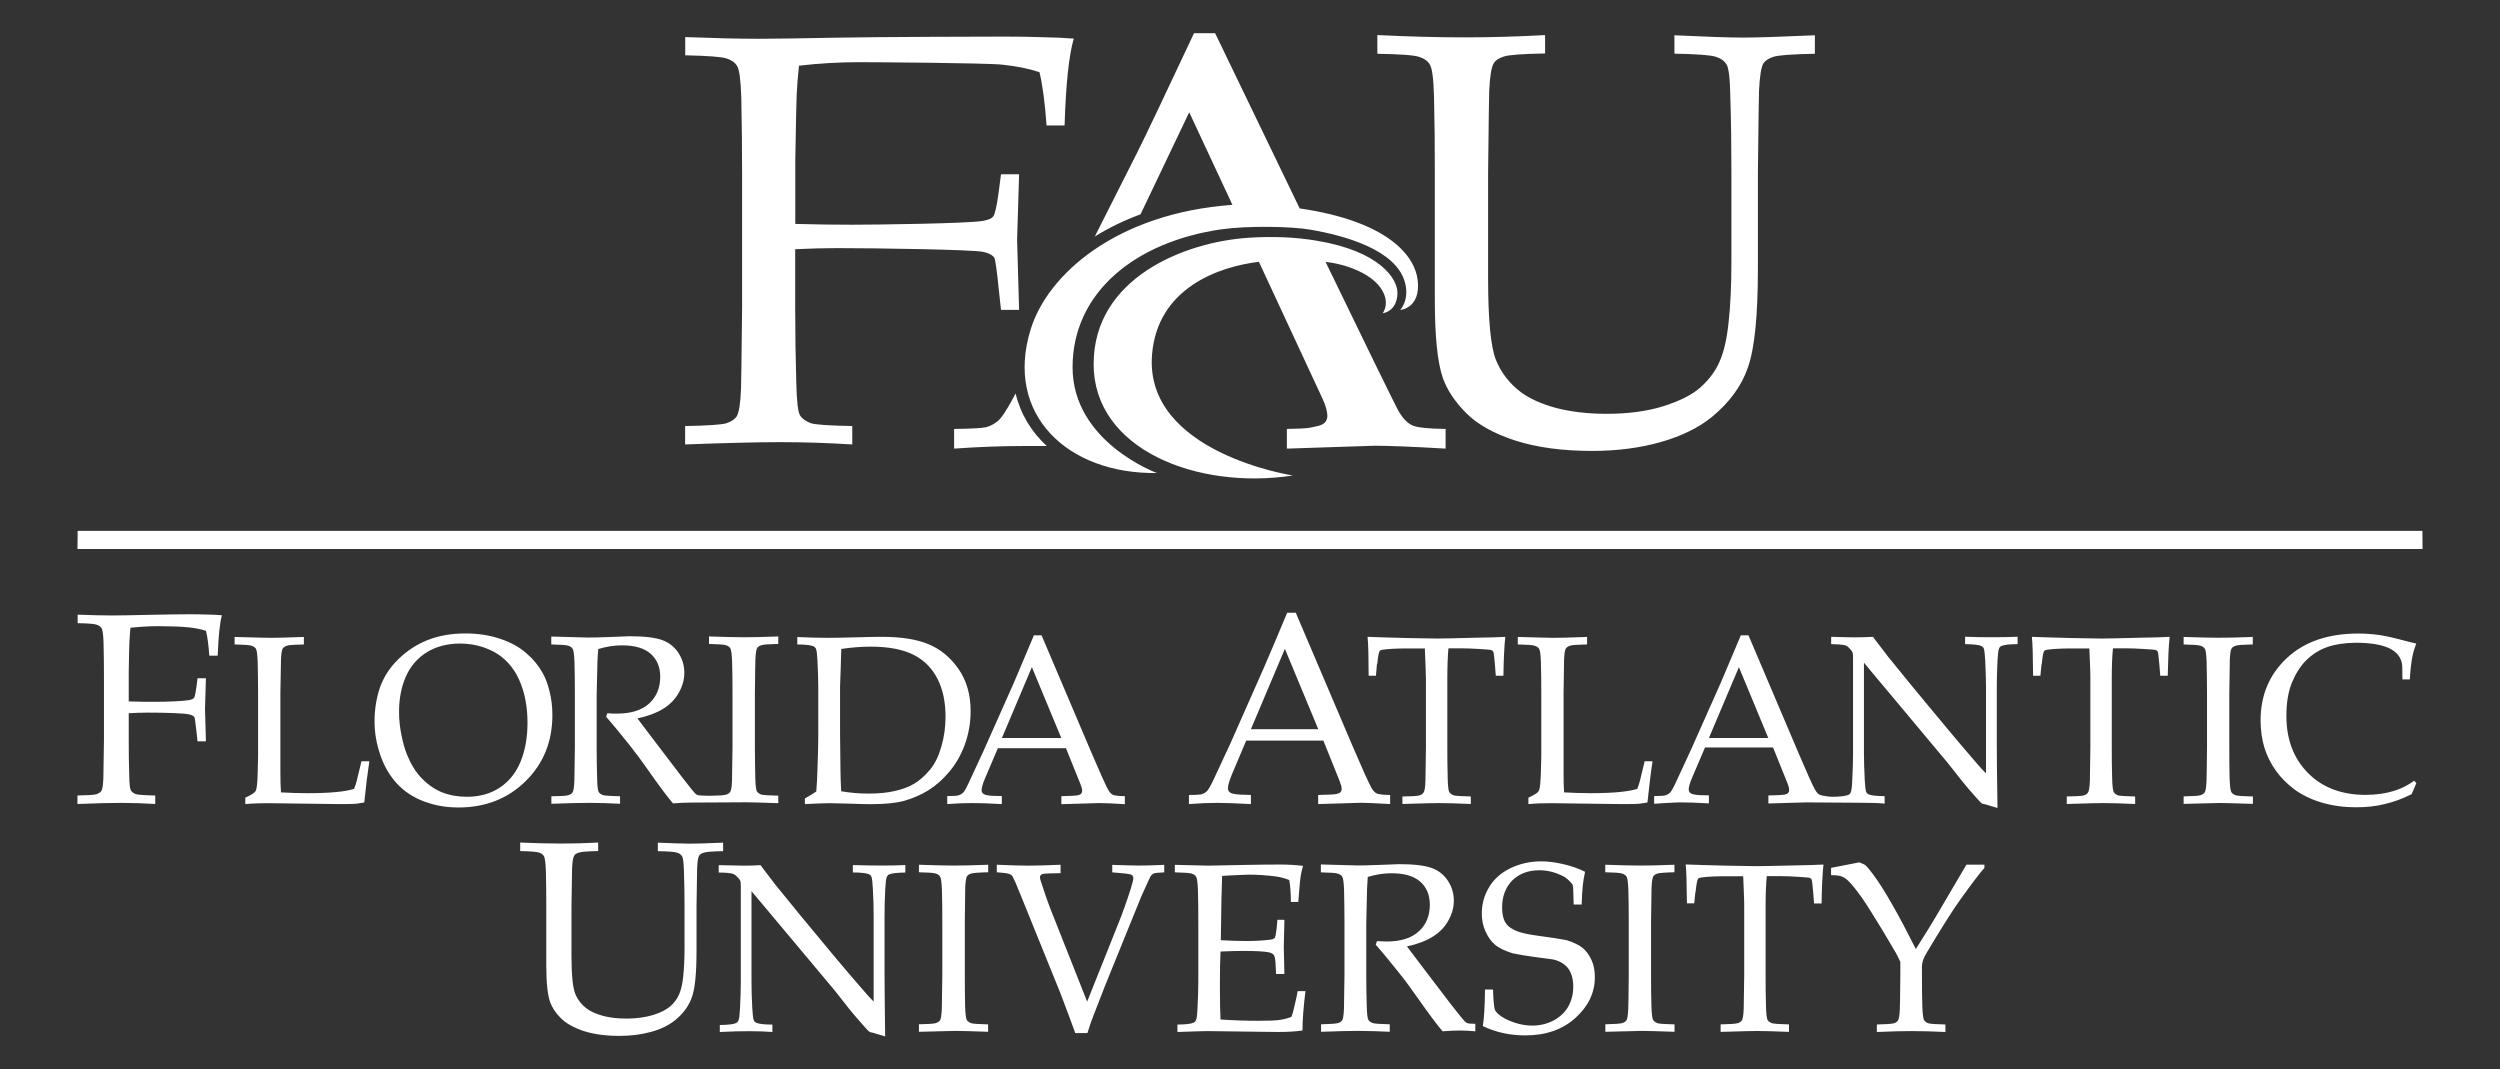
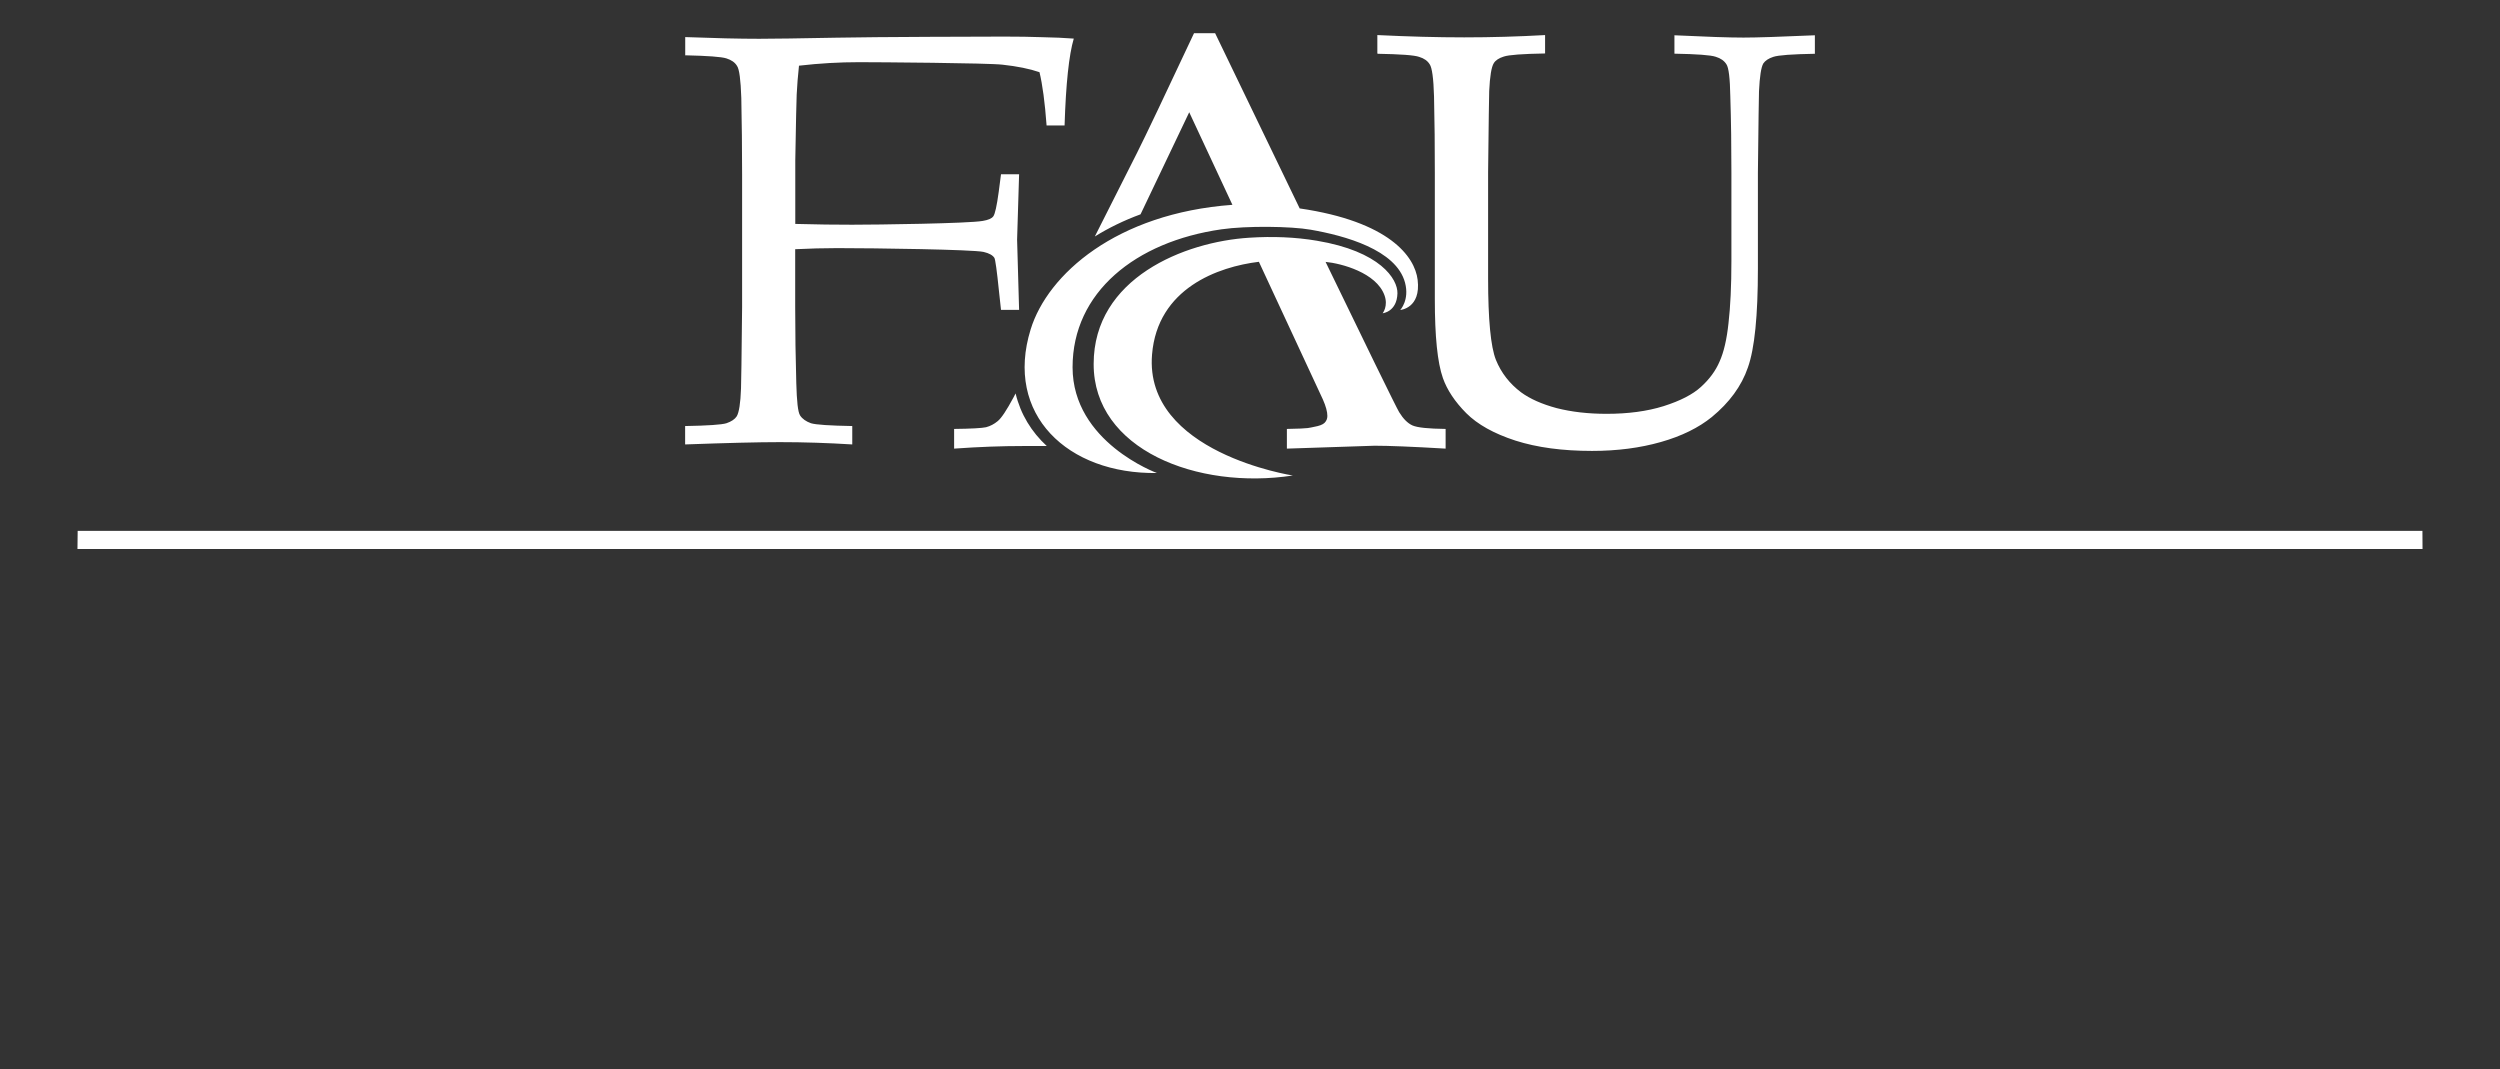
<svg xmlns="http://www.w3.org/2000/svg" id="Layer_1" version="1.1" viewBox="0 0 250.1 106.98">
  <rect x="0" y="0" width="250.1" height="106.98" fill="#333333" stroke="none" />
  <defs>
    <style>
      .st0 {
        fill: #fff;
        fill-rule: evenodd;
      }
    </style>
  </defs>
  <path class="st0" d="M68.55,5.54v-1.83c2.91.11,5.37.17,7.4.17,1.43,0,4-.04,7.71-.11,3.71-.08,15.49-.11,16.8-.11,1.39,0,2.67.02,3.81.06,1.16.02,2.21.07,3.15.14-.48,1.62-.79,4.52-.92,8.69h-1.8c-.17-2.31-.41-4.09-.71-5.33-.99-.34-2.23-.59-3.7-.75-1.45-.17-12.42-.25-14.36-.25s-3.92.11-6,.35c-.11,1.03-.19,2-.23,2.9-.02.52-.08,2.7-.14,6.57v6.36c2.14.06,4.04.08,5.68.08,2.43,0,11.62-.12,13.07-.38.55-.09.9-.24,1.06-.46.17-.23.35-1.04.54-2.44l.23-1.77h1.81l-.2,6.54.2,7.03h-1.81l-.2-1.84c-.21-2.08-.37-3.2-.46-3.36-.16-.26-.52-.47-1.09-.6-1.09-.24-10.81-.38-14.65-.38-1.36,0-2.75.04-4.19.11v5.79c0,2.6.04,5.13.11,7.6.05,1.82.16,2.9.38,3.24.23.35.59.6,1.09.78.5.15,1.88.24,4.13.28v1.84c-2.43-.15-4.84-.23-7.25-.23-2.16,0-5.31.08-9.47.23v-1.84c2.26-.04,3.63-.13,4.13-.28.5-.17.84-.4,1.03-.69.23-.38.38-1.31.43-2.78.02-.4.06-3.12.11-8.15v-13.29c0-2.6-.03-5.14-.08-7.63-.06-1.82-.2-2.89-.43-3.21-.21-.35-.56-.59-1.06-.75-.5-.16-1.88-.26-4.15-.31M137.84,5.38c2.28.04,3.65.14,4.13.31.5.15.85.4,1.06.75.23.33.38,1.4.43,3.21.06,2.49.08,5.03.08,7.63v12.67c0,3.69.26,6.32.81,7.88.42,1.18,1.19,2.35,2.33,3.5,1.13,1.13,2.77,2.05,4.93,2.75,2.16.69,4.71,1.03,7.66,1.03,2.52,0,4.81-.3,6.88-.89,2.08-.59,3.78-1.43,5.1-2.5,1.75-1.44,2.97-3.09,3.61-4.96.67-1.88,1-5.17,1-9.89v-9.59c.06-5.05.09-7.76.11-8.15.07-1.47.21-2.4.43-2.78.19-.28.53-.51,1-.66.5-.17,1.89-.27,4.16-.31v-1.85c-3.44.15-5.82.23-7.14.23-1.45,0-3.75-.08-6.91-.23v1.84c2.25.04,3.63.14,4.13.31.5.15.85.4,1.07.75.23.33.36,1.4.39,3.21.08,2.49.11,5.03.11,7.63v8.83c0,2.5-.1,4.58-.29,6.22-.17,1.62-.47,2.91-.89,3.84-.4.94-1.02,1.78-1.87,2.55-.82.75-2.06,1.39-3.73,1.92-1.66.52-3.57.77-5.71.77-1.84,0-3.49-.19-4.99-.57-1.49-.4-2.67-.93-3.56-1.58-1.14-.86-1.99-1.94-2.52-3.25-.52-1.31-.78-4.04-.78-8.15v-10.6c.06-5.05.09-7.76.11-8.15.07-1.47.22-2.4.46-2.78.17-.28.51-.51,1-.66.5-.17,1.87-.27,4.13-.31v-1.84c-2.67.15-5.38.23-8.09.23s-5.57-.08-8.69-.23v1.84M109.54,23.65c1.37-.85,2.9-1.6,4.56-2.21l4.87-10.21,4.32,9.26c-11.61.85-18.48,6.95-20.18,12.45-2.65,8.53,3.7,14.51,12.63,14.38,0,0-8.44-3.08-8.44-10.58s6.3-12.57,14.9-13.8c2.51-.36,6.93-.31,8.92.04,3.39.59,8.56,1.99,9.44,5.3.46,1.74-.48,2.73-.48,2.73,0,0,2.09-.16,1.74-3.02-.28-2.31-2.82-5.83-11.8-7.14-4.38-9.07-8.46-17.53-8.46-17.53h-2.11c-2.91,6.2-4.81,10.2-5.71,11.99l-4.21,8.34M95.45,44.88c2.5-.18,4.8-.26,6.91-.26.64,0,1.44,0,2.36,0-1.53-1.41-2.62-3.18-3.12-5.26-.11.23-.19.38-.22.42-.68,1.26-1.19,2.04-1.57,2.35-.35.29-.74.5-1.17.61-.41.09-1.47.15-3.19.17v1.98M129.34,47.57s-14.89-2.27-14.09-12.1c.54-6.64,6.63-8.79,10.69-9.28l6.4,13.77c.3.68.45,1.23.45,1.65,0,.27-.09.5-.28.69-.18.18-.53.31-1.04.4-.53.09-.3.17-2.73.21v1.97l8.78-.29c1.34,0,3.72.09,7.1.29v-1.97c-1.72-.02-2.82-.13-3.32-.35-.48-.22-.92-.66-1.33-1.33-.31-.51-3.63-7.32-7.36-15.03,1.59.15,5.07,1.08,5.89,3.33.4,1.09-.18,1.81-.18,1.81,0,0,1.43-.14,1.48-1.99.04-1.43-1.72-4.21-8.07-5.27-2.14-.36-4.41-.45-6.74-.3-6.49.4-15.58,4.04-15.58,12.63-.02,8.56,10.36,12.62,19.92,11.16" />
-   <path class="st0" d="M118.94,80.44v-.91c.7,0,1.14-.04,1.3-.08.18-.06.34-.15.48-.28.15-.14.37-.51.64-1.08.16-.33.74-1.58,1.74-3.74l3.33-7.53c.37-.83,1.14-2.67,2.34-5.52h.86l5.7,13.38c.93,2.17,1.54,3.53,1.84,4.08.17.31.35.52.54.61.21.1.66.15,1.36.16v.91c-1.39-.08-2.36-.13-2.91-.13l-4.29.13v-.91c.99-.02,1.6-.05,1.8-.09.22-.05.36-.11.43-.19.08-.09.12-.2.12-.32,0-.2-.07-.45-.19-.76l-1.64-4.08h-7.72l-1.45,3.43c-.25.62-.38,1.06-.38,1.35,0,.12.04.23.1.31.1.11.25.2.46.23.33.08.9.11,1.74.12v.91c-1.51-.08-2.63-.12-3.38-.12-.85,0-1.79.04-2.82.12M125.14,72.95h6.74l-3.34-8.04-3.4,8.04ZM137.78,66.42c.07-.72.15-1.14.23-1.28.06-.08.18-.13.37-.15.59-.08,1.4-.12,2.41-.12h1.75l.08,1.99c.02.39.03.76.03,1.09v6.86c-.03,2.06-.05,3.18-.05,3.34-.02.6-.08.99-.19,1.14-.08.12-.21.22-.41.28-.2.07-.77.1-1.7.11v.75c2.14-.07,3.36-.09,3.67-.09.7,0,1.76.03,3.17.09v-.75c-.94-.02-1.5-.06-1.71-.11-.2-.08-.34-.18-.44-.32-.09-.14-.14-.58-.16-1.33-.03-1.01-.04-2.06-.04-3.12v-6.89c0-1.28.04-2.29.11-3.05h1.44c.38,0,.93.02,1.6.06.68.04,1.07.08,1.18.09.08.03.15.06.19.09.05.04.08.1.11.2.02.09.07.49.13,1.16l.09,1.14h.76c.03-1.72.09-3.01.19-3.89-.65.04-1.66.07-3.07.09-1.94.05-3.17.08-3.71.08-.5,0-1.48-.02-2.97-.05-1.83-.05-3.16-.08-4.03-.12.08.72.1,2.02.11,3.89h.73l.1-1.19ZM152.91,80.44c.78-.07,1.54-.09,2.29-.09l6.96.09c.84,0,1.47,0,1.89-.04.19-.02.44-.06.76-.12.17-1.58.33-2.95.51-4.12h-.79l-.47,1.95c-.08.3-.17.58-.27.81-.88.28-2.43.43-4.65.43-.88,0-1.76-.03-2.67-.08-.04-.52-.05-1.19-.05-2.01v-7.91c.03-2.07.04-3.18.05-3.34.02-.6.08-.99.18-1.14.08-.12.22-.21.41-.27.21-.08.78-.11,1.71-.13v-.75c-1.75.07-2.87.09-3.38.09-.46,0-1.64-.04-3.55-.09v.75c.93.02,1.5.06,1.69.13.21.07.35.17.44.3s.16.57.18,1.31c.03,1.02.04,2.06.04,3.13v6.33c0,.21-.02.84-.05,1.91-.03.72-.08,1.19-.15,1.41-.03.11-.08.2-.16.27-.13.13-.45.32-.93.54v.62M204.26,66.42c.07-.72.14-1.14.23-1.28.06-.08.18-.13.37-.15.6-.08,1.4-.12,2.41-.12h1.75l.08,1.99c.02.39.02.76.02,1.09v6.86c-.03,2.06-.05,3.18-.05,3.34-.03.6-.08.99-.19,1.14-.08.12-.21.22-.41.28s-.77.1-1.71.11v.75c2.14-.07,3.37-.09,3.67-.09.7,0,1.76.03,3.17.09v-.75c-.94-.02-1.51-.06-1.71-.11-.2-.08-.34-.18-.43-.32-.08-.14-.14-.58-.16-1.33-.03-1.01-.04-2.06-.04-3.12v-6.89c0-1.28.04-2.29.12-3.05h1.44c.39,0,.93.02,1.6.06.68.04,1.07.08,1.18.09.09.03.15.06.19.09.05.04.08.1.1.2s.07.49.13,1.16l.09,1.14h.75c.04-1.72.09-3.01.19-3.89-.64.04-1.67.07-3.07.09-1.94.05-3.17.08-3.71.08-.5,0-1.49-.02-2.97-.05-1.83-.05-3.17-.08-4.03-.12.08.72.1,2.02.12,3.89h.73l.12-1.19ZM225.36,79.68c-.93-.02-1.5-.06-1.71-.12-.2-.08-.34-.18-.43-.32-.08-.14-.14-.58-.17-1.33-.03-1.01-.03-2.05-.03-3.12v-5.44c.03-2.07.04-3.18.05-3.34.03-.6.08-.99.18-1.14.08-.12.22-.21.41-.27.21-.08.77-.11,1.71-.13v-.75c-1.52.06-2.67.08-3.45.08s-1.97-.03-3.47-.08v.75c.93.02,1.5.06,1.69.13.21.07.35.17.43.3.1.13.15.57.18,1.31.02,1.02.04,2.06.04,3.13v5.45c-.02,2.06-.04,3.17-.05,3.34-.03.6-.08.99-.18,1.14-.08.12-.23.22-.42.28-.21.07-.77.1-1.69.12v.75l3.64-.09c.53,0,1.62.04,3.29.09v-.76M241.53,78.1c-.62.44-1.24.76-1.88.97-.92.3-1.91.45-2.99.45-2.38,0-4.31-.72-5.75-2.17-1.45-1.45-2.18-3.36-2.18-5.74,0-1.36.2-2.48.58-3.38.38-.9.85-1.64,1.45-2.22.6-.58,1.29-1.01,2.06-1.28.78-.27,1.72-.42,2.83-.43,1.49,0,2.62.19,3.39.56.78.38,1.2.95,1.28,1.72l.02,1.39h.74c.05-.88.13-1.65.26-2.32.08-.41.22-.84.38-1.27-.2-.04-.73-.17-1.61-.4-.87-.23-1.61-.39-2.22-.47-.6-.08-1.27-.13-1.98-.13-3.02,0-5.41.83-7.15,2.47s-2.61,3.71-2.61,6.21c0,.99.13,1.9.38,2.73.26.83.64,1.59,1.14,2.3.5.7,1.14,1.34,1.9,1.91.79.56,1.69,1,2.74,1.3,1.05.31,2.18.46,3.39.46,1.03,0,1.99-.1,2.87-.32.88-.21,1.78-.53,2.69-.99l.47-1.1-.21-.25ZM165.48,80.44v-.8c.62,0,1-.03,1.15-.08.16-.05.3-.13.42-.24.13-.12.32-.44.56-.96.14-.29.65-1.39,1.53-3.3l2.95-6.63c.32-.73,1-2.36,2.06-4.87h.77l5.02,11.81c.82,1.91,1.35,3.12,1.62,3.6.15.27.31.46.49.54.18.08.82.2,1.26.2.78,0,1.35-.08,1.6-.19.11-.05.19-.12.23-.23.08-.16.13-.57.16-1.23.05-1.04.08-1.93.08-2.68v-9.61c0-.25-.02-.43-.05-.51-.07-.14-.21-.31-.42-.51-.14-.13-.31-.21-.5-.23-.18-.04-.58-.07-1.22-.08v-.73c1.3.04,2.13.05,2.47.05.57,0,1.14-.02,1.71-.05.67.87,1.15,1.52,1.47,1.93l2.44,3,3.55,4.28c1.14,1.36,2.06,2.44,2.74,3.23.44.52.81.93,1.11,1.22v-8.61c0-.77-.03-1.67-.08-2.7-.04-.65-.08-1.05-.15-1.21-.06-.1-.14-.18-.25-.23-.25-.11-.8-.17-1.61-.18v-.74c.93.04,1.86.05,2.82.05.9,0,1.71-.02,2.43-.05v.74c-.82,0-1.35.07-1.61.18-.11.05-.19.12-.23.23-.08.15-.13.56-.17,1.24-.05,1.03-.07,1.92-.07,2.67v5.66c0,1.14.02,3.28.07,6.41l-1.21-.36-.28-.06s-.09-.04-.13-.08c-.06-.04-.21-.2-.45-.47-.65-.74-1.14-1.29-1.43-1.67l-1.52-1.92-8.34-9.97v9.03c0,.77.03,1.67.08,2.71.04.65.08,1.05.15,1.2.06.11.14.19.24.23.25.11.8.17,1.6.18v.74c-.69-.06-1.45-.08-2.28-.08-.88,0-5.09-.04-5.56-.04l-3.79.11v-.8c.88-.02,1.41-.05,1.6-.08.19-.04.31-.09.38-.17.07-.08.1-.17.1-.28,0-.18-.05-.4-.16-.67l-1.45-3.6h-6.81l-1.29,3.02c-.23.54-.34.94-.34,1.19,0,.11.03.2.09.27.08.1.22.17.4.21.29.07.8.1,1.53.1v.8c-1.33-.08-2.32-.1-2.97-.1-.76.03-1.6.07-2.5.14M170.96,73.83h5.94l-2.94-7.09-3,7.09ZM7.75,62.34c1.05.02,1.7.07,1.91.15.23.08.39.19.5.35.1.15.18.65.2,1.49.03,1.15.04,2.34.04,3.55v6.17c-.03,2.34-.05,3.6-.06,3.79-.03.69-.09,1.12-.2,1.29-.08.13-.25.23-.48.32-.23.08-.87.11-1.91.13v.85c1.92-.08,3.4-.11,4.4-.11,1.13,0,2.24.04,3.38.11v-.85c-1.05-.02-1.69-.07-1.92-.13-.23-.08-.39-.2-.51-.36-.1-.16-.16-.66-.17-1.51-.04-1.14-.05-2.33-.05-3.54v-2.69c.67-.04,1.31-.06,1.94-.06,1.79,0,3.61.06,4.12.18.26.07.44.16.51.28.05.08.11.59.22,1.56l.09.85h.84l-.09-3.27.09-3.04h-.84l-.1.83c-.09.65-.17,1.03-.25,1.14-.08.09-.23.17-.5.22-.68.11-2.25.17-3.39.17-.77,0-1.65,0-2.64-.04v-2.96c.03-1.79.05-2.82.07-3.06.02-.42.06-.86.1-1.35.96-.1,1.89-.16,2.79-.16s2.36.04,3.04.12c.69.08,1.26.19,1.73.35.14.57.25,1.4.33,2.48h.84c.07-1.93.21-3.28.42-4.04-.43-.04-.92-.06-1.46-.07-.53-.02-1.13-.03-1.77-.03-.6,0-2.45.02-4.18.06s-2.92.06-3.58.06c-.94,0-2.09-.03-3.44-.08v.85M24.53,80.44c.78-.07,1.54-.09,2.29-.09l6.96.09c.85,0,1.47,0,1.89-.04.19-.02.44-.06.77-.12.16-1.58.33-2.95.51-4.12h-.79l-.47,1.95c-.08.3-.17.58-.27.81-.88.28-2.43.43-4.65.43-.88,0-1.76-.03-2.66-.08-.04-.52-.06-1.19-.06-2.01v-7.91c.03-2.07.05-3.18.06-3.34.02-.6.08-.99.18-1.14.08-.12.22-.21.4-.27.21-.08.78-.11,1.71-.13v-.75c-1.75.07-2.87.09-3.38.09-.46,0-1.64-.04-3.55-.09v.75c.93.02,1.5.06,1.7.13.21.07.35.17.43.3.09.13.15.57.18,1.31.02,1.02.04,2.06.04,3.13v6.33c0,.21-.02.84-.05,1.91-.02.72-.08,1.19-.14,1.41-.03.11-.08.2-.16.27-.13.13-.45.32-.93.54v.62M37.47,72.18c0-1.24.19-2.38.55-3.43.38-1.05.99-2,1.86-2.83.86-.84,1.84-1.47,2.93-1.9,1.1-.43,2.34-.65,3.74-.65,1.29,0,2.47.18,3.53.55,1.06.36,1.92.84,2.6,1.45.69.59,1.22,1.25,1.61,1.96.3.53.53,1.16.7,1.89.18.72.27,1.49.27,2.32,0,2.65-.89,4.84-2.67,6.6-1.77,1.75-4.02,2.64-6.72,2.64-1.23,0-2.37-.2-3.44-.6s-1.97-.99-2.7-1.77c-.74-.8-1.3-1.75-1.68-2.87-.39-1.13-.58-2.24-.58-3.34M39.92,71.22c0,.74.08,1.5.23,2.27s.34,1.44.56,1.99c.38.94.86,1.74,1.47,2.37s1.29,1.11,2.03,1.41c.76.3,1.59.45,2.5.45,1.26,0,2.36-.3,3.29-.92.93-.62,1.62-1.48,2.08-2.6.46-1.13.69-2.41.69-3.87,0-1.25-.16-2.39-.5-3.44-.21-.65-.47-1.23-.81-1.75-.34-.53-.74-.98-1.21-1.36-.46-.39-1.06-.72-1.81-.99-.74-.26-1.55-.4-2.41-.4-1.25,0-2.35.28-3.28.84s-1.65,1.36-2.13,2.42c-.47,1.05-.7,2.24-.7,3.58M80.52,80.44v-.56c.46-.26.84-.5,1.14-.7.05-.53.09-1.28.12-2.22.06-1.61.08-2.74.08-3.37v-4.8c0-.77-.03-1.67-.08-2.7-.04-.65-.08-1.05-.16-1.21-.07-.1-.14-.18-.25-.23-.25-.11-.8-.17-1.61-.18v-.74c1.14.05,2.16.08,3.04.08.67,0,1.59-.02,2.75-.05,1.16-.04,2.07-.05,2.71-.05,1.92,0,3.47.25,4.64.74,1.17.49,2.17,1.3,2.98,2.46s1.22,2.56,1.22,4.22c0,1.19-.2,2.31-.58,3.36-.38,1.04-.91,1.96-1.57,2.74s-1.36,1.39-2.11,1.85-1.55.8-2.37,1.03c-.83.23-1.96.34-3.4.34-.48,0-1.13-.02-1.94-.05-1.07-.03-1.76-.05-2.09-.05-.48,0-1.31.03-2.52.09M84.17,79.16c.86.15,1.77.23,2.73.23s1.86-.08,2.62-.26c.76-.17,1.41-.41,1.94-.73s1.06-.78,1.57-1.39.88-1.39,1.15-2.35c.28-.96.41-1.94.41-2.97,0-1.46-.26-2.71-.79-3.75-.52-1.05-1.3-1.86-2.36-2.41s-2.5-.84-4.33-.84c-.97,0-1.94.08-2.95.23-.02.38-.04,1.06-.06,2.05l-.06,1.71v4.69l.04,3.65c0,.56.03,1.28.07,2.15M94.76,80.44v-.8c.62,0,1-.03,1.15-.08.16-.05.29-.13.42-.24.13-.12.32-.44.56-.96.13-.29.65-1.39,1.53-3.3l2.95-6.63c.32-.73,1-2.36,2.06-4.87h.77l5.02,11.81c.82,1.91,1.36,3.12,1.62,3.6.15.27.31.46.49.54.18.08.58.13,1.2.14v.8c-1.22-.08-2.08-.11-2.56-.11l-3.79.11v-.8c.88-.02,1.41-.05,1.6-.08.19-.04.31-.09.38-.17s.1-.17.1-.28c0-.18-.06-.4-.17-.67l-1.45-3.6h-6.81l-1.29,3.02c-.23.54-.34.94-.34,1.19,0,.11.03.2.09.27.08.1.22.17.4.21.29.07.8.1,1.53.1v.8c-1.32-.08-2.32-.1-2.97-.1-.77,0-1.6.03-2.51.1M100.23,73.83h5.94l-2.94-7.09-3,7.09ZM55.16,64.47c.94.02,1.5.06,1.7.13.21.07.35.17.43.31.09.13.15.57.18,1.31.03,1.01.04,2.06.04,3.12v5.45c-.03,2.06-.05,3.18-.05,3.34-.03.6-.08.99-.18,1.14-.08.12-.22.22-.42.28-.2.07-.77.1-1.7.11v.75c1.78-.07,3.05-.09,3.8-.09.94,0,1.96.03,3.07.09v-.75c-.92-.02-1.49-.06-1.69-.11-.21-.08-.36-.18-.45-.32-.08-.14-.14-.58-.15-1.33-.03-1.01-.05-2.06-.05-3.12v-5.23c.05-2.18.08-3.31.08-3.43.02-.37.04-.76.08-1.19.78-.24,1.57-.37,2.37-.37,1.29,0,2.24.28,2.88.85.63.56.95,1.33.95,2.3,0,1.11-.38,2-1.11,2.67-.74.68-1.82,1.01-3.25,1.01-.21,0-.53,0-.93-.04l-.12.36c.75.85,1.53,1.81,2.36,2.85.51.64,1.1,1.43,1.76,2.37,1.2,1.71,2.06,2.86,2.57,3.44.68-.05,1.25-.08,1.71-.08.37,0,5.53-.03,5.53-.03.53,0,1.62.03,3.29.09v-.75c-.93-.02-1.5-.06-1.7-.11-.2-.08-.34-.18-.44-.32-.08-.14-.14-.58-.16-1.33-.02-1.01-.04-2.06-.04-3.12v-5.42c.02-2.07.04-3.18.05-3.34.03-.6.08-.99.18-1.14.08-.12.22-.21.41-.27.2-.08.77-.11,1.7-.13v-.75c-1.52.06-2.67.08-3.46.08s-1.97-.03-3.47-.08v.75c.93.02,1.5.06,1.7.13.21.07.35.17.43.31.09.13.15.57.18,1.31.03,1.01.04,2.06.04,3.12v5.45c-.03,2.06-.05,3.18-.05,3.34-.02.6-.08.99-.18,1.14-.08.12-.23.22-.42.28-.2.06-.73.1-1.6.11-.53,0-1.11-.03-1.2-.06-.08-.02-.15-.07-.22-.11-.14-.12-.64-.73-1.48-1.83l-2.97-3.9c-.73-.95-1.19-1.56-1.39-1.84,1.08-.23,1.95-.57,2.62-.99.68-.43,1.19-.98,1.54-1.62.36-.65.53-1.3.53-1.96,0-.7-.19-1.36-.57-1.95-.38-.6-.91-1.04-1.6-1.3s-1.77-.4-3.28-.4c-.19,0-.9.03-2.12.08-.95.04-1.64.05-2.08.05l-2.26-.06-1.4-.04v.74M52,85.14c1.05.02,1.7.07,1.92.15.23.07.39.19.49.35.1.15.17.65.2,1.49.03,1.16.04,2.34.04,3.55v5.89c0,1.72.13,2.94.38,3.67.2.55.55,1.1,1.08,1.62.53.53,1.29.95,2.3,1.29,1,.32,2.2.48,3.56.48,1.17,0,2.24-.14,3.2-.41.97-.27,1.76-.67,2.37-1.16.82-.67,1.38-1.44,1.68-2.31.31-.87.46-2.4.46-4.6v-4.47c.03-2.35.05-3.61.06-3.79.03-.69.09-1.12.2-1.29.08-.13.24-.23.47-.3.23-.08.87-.13,1.93-.15v-.85c-1.6.07-2.7.1-3.32.1-.68,0-1.75-.04-3.21-.1v.85c1.05.02,1.69.07,1.92.15.23.07.39.19.5.35.1.15.17.65.19,1.49.04,1.16.06,2.34.06,3.55v4.11c0,1.16-.05,2.13-.13,2.89-.08.76-.22,1.35-.41,1.78-.19.44-.48.84-.86,1.18s-.97.65-1.74.89c-.77.23-1.66.36-2.65.36-.85,0-1.63-.08-2.33-.26-.69-.19-1.24-.43-1.65-.73-.53-.4-.93-.9-1.17-1.51s-.37-1.88-.37-3.79v-4.94c.03-2.35.05-3.61.06-3.79.03-.69.1-1.12.22-1.29.08-.13.23-.23.47-.3.23-.08.87-.13,1.92-.15v-.85c-1.25.07-2.5.1-3.76.1s-2.59-.04-4.04-.1v.87M72.02,103.24c1.06-.06,2.06-.08,2.97-.08.84,0,1.6.03,2.28.08v-.74c-.83,0-1.35-.07-1.61-.18-.11-.05-.19-.12-.24-.23-.08-.15-.12-.54-.16-1.2-.06-1.04-.08-1.95-.08-2.72v-9.02l8.35,9.97,1.51,1.92c.31.38.79.93,1.44,1.67.24.27.39.43.45.47.04.03.08.06.13.08l.28.06,1.21.36c-.04-3.12-.06-5.26-.06-6.41v-5.66c0-.75.02-1.63.07-2.67.04-.68.08-1.09.17-1.24.06-.11.12-.19.23-.23.26-.11.8-.17,1.61-.18v-.75c-.73.04-1.54.05-2.43.05-.95,0-1.9-.02-2.82-.05v.74c.82,0,1.35.07,1.61.18.11.05.19.12.24.23.07.16.12.56.15,1.21.06,1.03.08,1.93.08,2.7v8.6c-.3-.3-.67-.7-1.11-1.22-.69-.79-1.61-1.86-2.75-3.22l-3.55-4.28-2.44-3c-.31-.41-.81-1.05-1.47-1.93-.56.04-1.14.05-1.7.05-.34,0-1.16-.02-2.48-.05v.74c.64,0,1.04.04,1.23.08.19.03.36.11.5.23.22.2.36.37.42.51.04.08.06.24.06.51v9.59c0,.75-.03,1.65-.08,2.68-.04.67-.08,1.08-.17,1.23-.05.1-.13.18-.23.23-.26.12-.8.18-1.62.19v.74M98.86,102.48c-.94-.02-1.51-.06-1.71-.12-.2-.08-.34-.18-.43-.32-.09-.14-.14-.58-.17-1.33-.02-1.01-.03-2.06-.03-3.12v-5.45c.03-2.07.04-3.18.04-3.34.03-.6.08-.99.18-1.14.08-.12.21-.21.41-.27s.78-.11,1.71-.13v-.75c-1.53.06-2.67.08-3.46.08s-1.97-.03-3.47-.08v.75c.94.02,1.5.06,1.69.13.21.07.35.17.43.31.09.13.15.57.18,1.31.03,1.02.04,2.06.04,3.13v5.45c-.03,2.06-.04,3.17-.05,3.34-.03.6-.08.99-.18,1.14-.08.12-.22.22-.42.28-.21.07-.77.1-1.69.12v.75l3.63-.09c.53,0,1.62.03,3.29.09v-.76M108.78,103.36c.14-.45.27-.84.39-1.18.12-.34.27-.73.46-1.2l.9-2.32,3.67-9.04c.52-1.15.81-1.79.87-1.9.1-.17.22-.27.33-.33.11-.06.47-.09,1.07-.12v-.75c-1.07.05-1.92.07-2.53.07s-1.49-.03-2.67-.07v.75c1.05.08,1.65.15,1.81.2.21.07.3.19.3.38,0,.13-.08.48-.25,1.03-.41,1.29-.84,2.51-1.29,3.61l-3.08,7.71-3.68-9.29c-.25-.64-.54-1.47-.88-2.52-.11-.32-.17-.53-.17-.61s.03-.16.08-.23c.07-.08.17-.12.32-.14.16-.02.71-.05,1.67-.06v-.84c-1.53.07-2.6.09-3.24.09-.68,0-1.73-.03-3.14-.09v.75c.69.05,1.13.11,1.29.19.12.05.22.12.29.23.1.17.37.77.79,1.82l4.01,9.9c.74,1.95,1.23,3.28,1.47,3.95h1.2ZM117.73,103.24c1.95-.07,2.98-.09,3.09-.09l7.02.09c.97,0,1.79-.05,2.46-.15,0-1.04.1-2.36.3-3.94h-.78c-.06.35-.17.87-.34,1.58-.09.41-.19.75-.28.99-.36.15-.75.25-1.17.31-.42.07-1.14.09-2.13.09-1.41,0-2.67-.05-3.8-.13-.04-.75-.06-1.86-.06-3.3,0-1.55.02-2.71.06-3.5.97-.04,1.71-.06,2.24-.06,1.29,0,2.15.05,2.6.14.25.06.42.15.51.29.09.14.15.51.17,1.08l.04.8h.83l-.06-2.74.06-2.45v-.23h-.7l-.07.83c-.07.55-.12.87-.19.97-.08.09-.23.16-.49.19-.66.08-1.45.13-2.38.13-.77,0-1.61-.03-2.53-.08l.06-3.98c.02-.76.04-1.58.07-2.45.28-.03.75-.05,1.4-.08.66-.03,1.07-.05,1.26-.05.88,0,1.75.06,2.64.17.52.07.99.19,1.42.37.11.66.16,1.39.16,2.19h.74c.12-1.56.2-2.37.22-2.45.04-.33.13-.72.25-1.16-.69-.08-1.43-.13-2.21-.13s-2,0-3.71.04l-3.55.07-3.35-.08v.75c.93.02,1.5.06,1.7.13.2.07.35.17.43.31.09.13.15.57.18,1.31.03,1.02.04,2.06.04,3.13v6.02c0,.75-.03,1.65-.08,2.68-.03.67-.08,1.08-.16,1.23-.05.1-.13.18-.23.23-.26.12-.8.18-1.62.19v.75M132.15,87.27c.94.02,1.5.06,1.69.13.21.07.35.17.44.31.09.13.15.57.18,1.31.02,1.01.04,2.06.04,3.12v5.45c-.03,2.06-.05,3.17-.05,3.34-.03.6-.08.99-.18,1.14-.08.12-.22.22-.42.28s-.77.1-1.69.12v.75c1.78-.07,3.05-.09,3.79-.09.94,0,1.96.04,3.08.09v-.75c-.93-.02-1.49-.06-1.7-.12-.21-.08-.35-.18-.44-.32-.08-.14-.14-.58-.16-1.33-.03-1.01-.05-2.05-.05-3.12v-5.23c.05-2.18.08-3.31.08-3.43.02-.37.04-.77.07-1.19.78-.24,1.57-.37,2.37-.37,1.29,0,2.25.28,2.89.85.63.56.95,1.33.95,2.3,0,1.11-.37,2-1.11,2.67-.74.68-1.82,1.01-3.25,1.01-.22,0-.53-.02-.93-.04l-.12.36c.75.85,1.53,1.81,2.36,2.85.52.64,1.1,1.43,1.76,2.37,1.2,1.71,2.06,2.86,2.57,3.44.67-.05,1.25-.08,1.7-.08s.98.03,1.57.08v-.75c-.4,0-.66-.02-.78-.06-.07-.02-.14-.07-.21-.12-.14-.12-.64-.73-1.49-1.82l-2.97-3.9c-.72-.95-1.19-1.56-1.39-1.84,1.08-.23,1.94-.57,2.62-1,.68-.43,1.19-.97,1.54-1.62.36-.65.53-1.3.53-1.96,0-.7-.19-1.36-.57-1.95-.38-.6-.91-1.04-1.6-1.3-.69-.26-1.77-.4-3.28-.4-.2,0-.9.03-2.12.08-.94.04-1.63.05-2.08.05l-2.25-.06c-.63-.02-1.1-.03-1.4-.04v.77M148.37,102.66c1.26.61,2.67.92,4.22.92,2.06,0,3.73-.58,5.02-1.75s1.94-2.52,1.94-4.08c0-.66-.11-1.23-.34-1.72-.23-.5-.52-.89-.87-1.19-.36-.3-.9-.56-1.63-.79-.79-.15-1.67-.28-2.65-.41-.99-.13-1.69-.27-2.12-.42-.63-.22-1.06-.51-1.3-.87s-.37-.88-.37-1.56c0-1.11.34-2.01,1-2.69.69-.69,1.6-1.04,2.73-1.04.87,0,1.72.23,2.53.68.34.23.6.49.8.77.05.11.08.77.1,1.98h.8c.03-.83.06-1.45.11-1.89.05-.43.12-.89.23-1.39-.69-.34-1.42-.59-2.21-.77-.79-.18-1.51-.27-2.18-.27-1.11,0-2.13.23-3.09.69-.94.46-1.65,1.1-2.13,1.91-.49.82-.72,1.69-.72,2.62,0,.64.12,1.23.36,1.77.24.54.55.99.94,1.33s.99.63,1.8.88c.61.13,1.35.25,2.22.37.86.11,1.45.19,1.74.23.47.09.85.26,1.17.5.31.23.54.53.69.91.16.38.23.83.23,1.34,0,.68-.15,1.31-.46,1.9s-.8,1.06-1.45,1.44c-.68.36-1.4.54-2.2.54-.54,0-1.11-.09-1.68-.27-.58-.19-1.04-.4-1.39-.64s-.56-.45-.66-.66c-.08-.21-.15-.89-.19-2.04h-.8c-.02,1.69-.09,2.91-.22,3.66M167.51,102.48c-.93-.02-1.5-.06-1.7-.12-.2-.08-.34-.18-.43-.32-.09-.14-.14-.58-.17-1.33-.03-1.01-.04-2.06-.04-3.12v-5.45c.03-2.07.04-3.18.05-3.34.03-.6.08-.99.18-1.14.08-.12.22-.21.41-.27s.77-.11,1.7-.13v-.75c-1.52.06-2.67.08-3.45.08s-1.98-.03-3.47-.08v.75c.93.02,1.49.06,1.69.13.21.07.35.17.44.31.09.13.15.57.18,1.31.03,1.02.04,2.06.04,3.13v5.45c-.02,2.06-.04,3.17-.05,3.34-.03.6-.08.99-.18,1.14-.08.12-.22.22-.42.28s-.77.1-1.69.12v.75l3.63-.09c.53,0,1.62.03,3.29.09v-.76M169.63,89.22c.07-.72.15-1.14.23-1.29.06-.08.18-.13.37-.15.59-.08,1.4-.12,2.41-.12h1.75l.08,1.99c.02.39.02.75.02,1.09v6.86c-.03,2.06-.05,3.17-.05,3.34-.03.61-.08.99-.19,1.14-.08.12-.21.22-.41.28s-.77.1-1.71.12v.75c2.14-.07,3.37-.09,3.67-.09.7,0,1.76.03,3.17.09v-.75c-.94-.02-1.51-.06-1.71-.12-.2-.08-.34-.18-.43-.32-.08-.14-.14-.58-.16-1.33-.03-1.01-.04-2.06-.04-3.12v-6.89c0-1.28.04-2.3.12-3.05h1.44c.39,0,.92.02,1.6.06s1.07.08,1.18.09c.09.03.15.06.19.09.05.04.08.1.1.2.03.09.07.48.13,1.16l.09,1.13h.75c.03-1.72.09-3.01.19-3.89-.64.03-1.67.07-3.07.09-1.93.05-3.17.07-3.71.07-.5,0-1.48-.02-2.97-.05-1.83-.05-3.16-.08-4.03-.12.07.72.1,2.02.12,3.89h.73l.12-1.16ZM183.18,87.55c.47,0,.82.04,1.03.12.23.08.44.22.65.41.38.35.84.94,1.42,1.75.3.42.76,1.14,1.37,2.14l.78,1.27c.69,1.15,1.09,1.83,1.2,2.03.16.28.32.6.48.96v1.38c-.02,2.06-.04,3.17-.05,3.34-.03.61-.08.99-.19,1.14-.08.12-.21.22-.41.28s-.77.1-1.7.12v.75c1.46-.07,2.65-.09,3.54-.09.94,0,2.05.03,3.32.09v-.75c-.94-.02-1.5-.06-1.71-.12-.2-.07-.34-.18-.43-.32-.08-.14-.14-.58-.17-1.33-.03-1.01-.04-2.06-.04-3.12v-.91c0-.22.05-.45.13-.69.08-.25.46-.92,1.14-2.01,1.07-1.76,1.93-3.11,2.6-4.04,1.15-1.6,1.94-2.64,2.38-3.12v-.33h-1.8l-2.51,4.27c-.87,1.5-1.73,2.89-2.55,4.17-.83-1.65-1.6-3.12-2.34-4.41-.73-1.29-1.37-2.3-1.93-3.05-.38-.5-.62-.8-.74-.89-.11-.1-.33-.21-.65-.32l-2.82.55v.71" />
  <polygon class="st0" points="7.77 53.11 242.34 53.11 242.35 54.92 7.75 54.92 7.77 53.11" />
</svg>